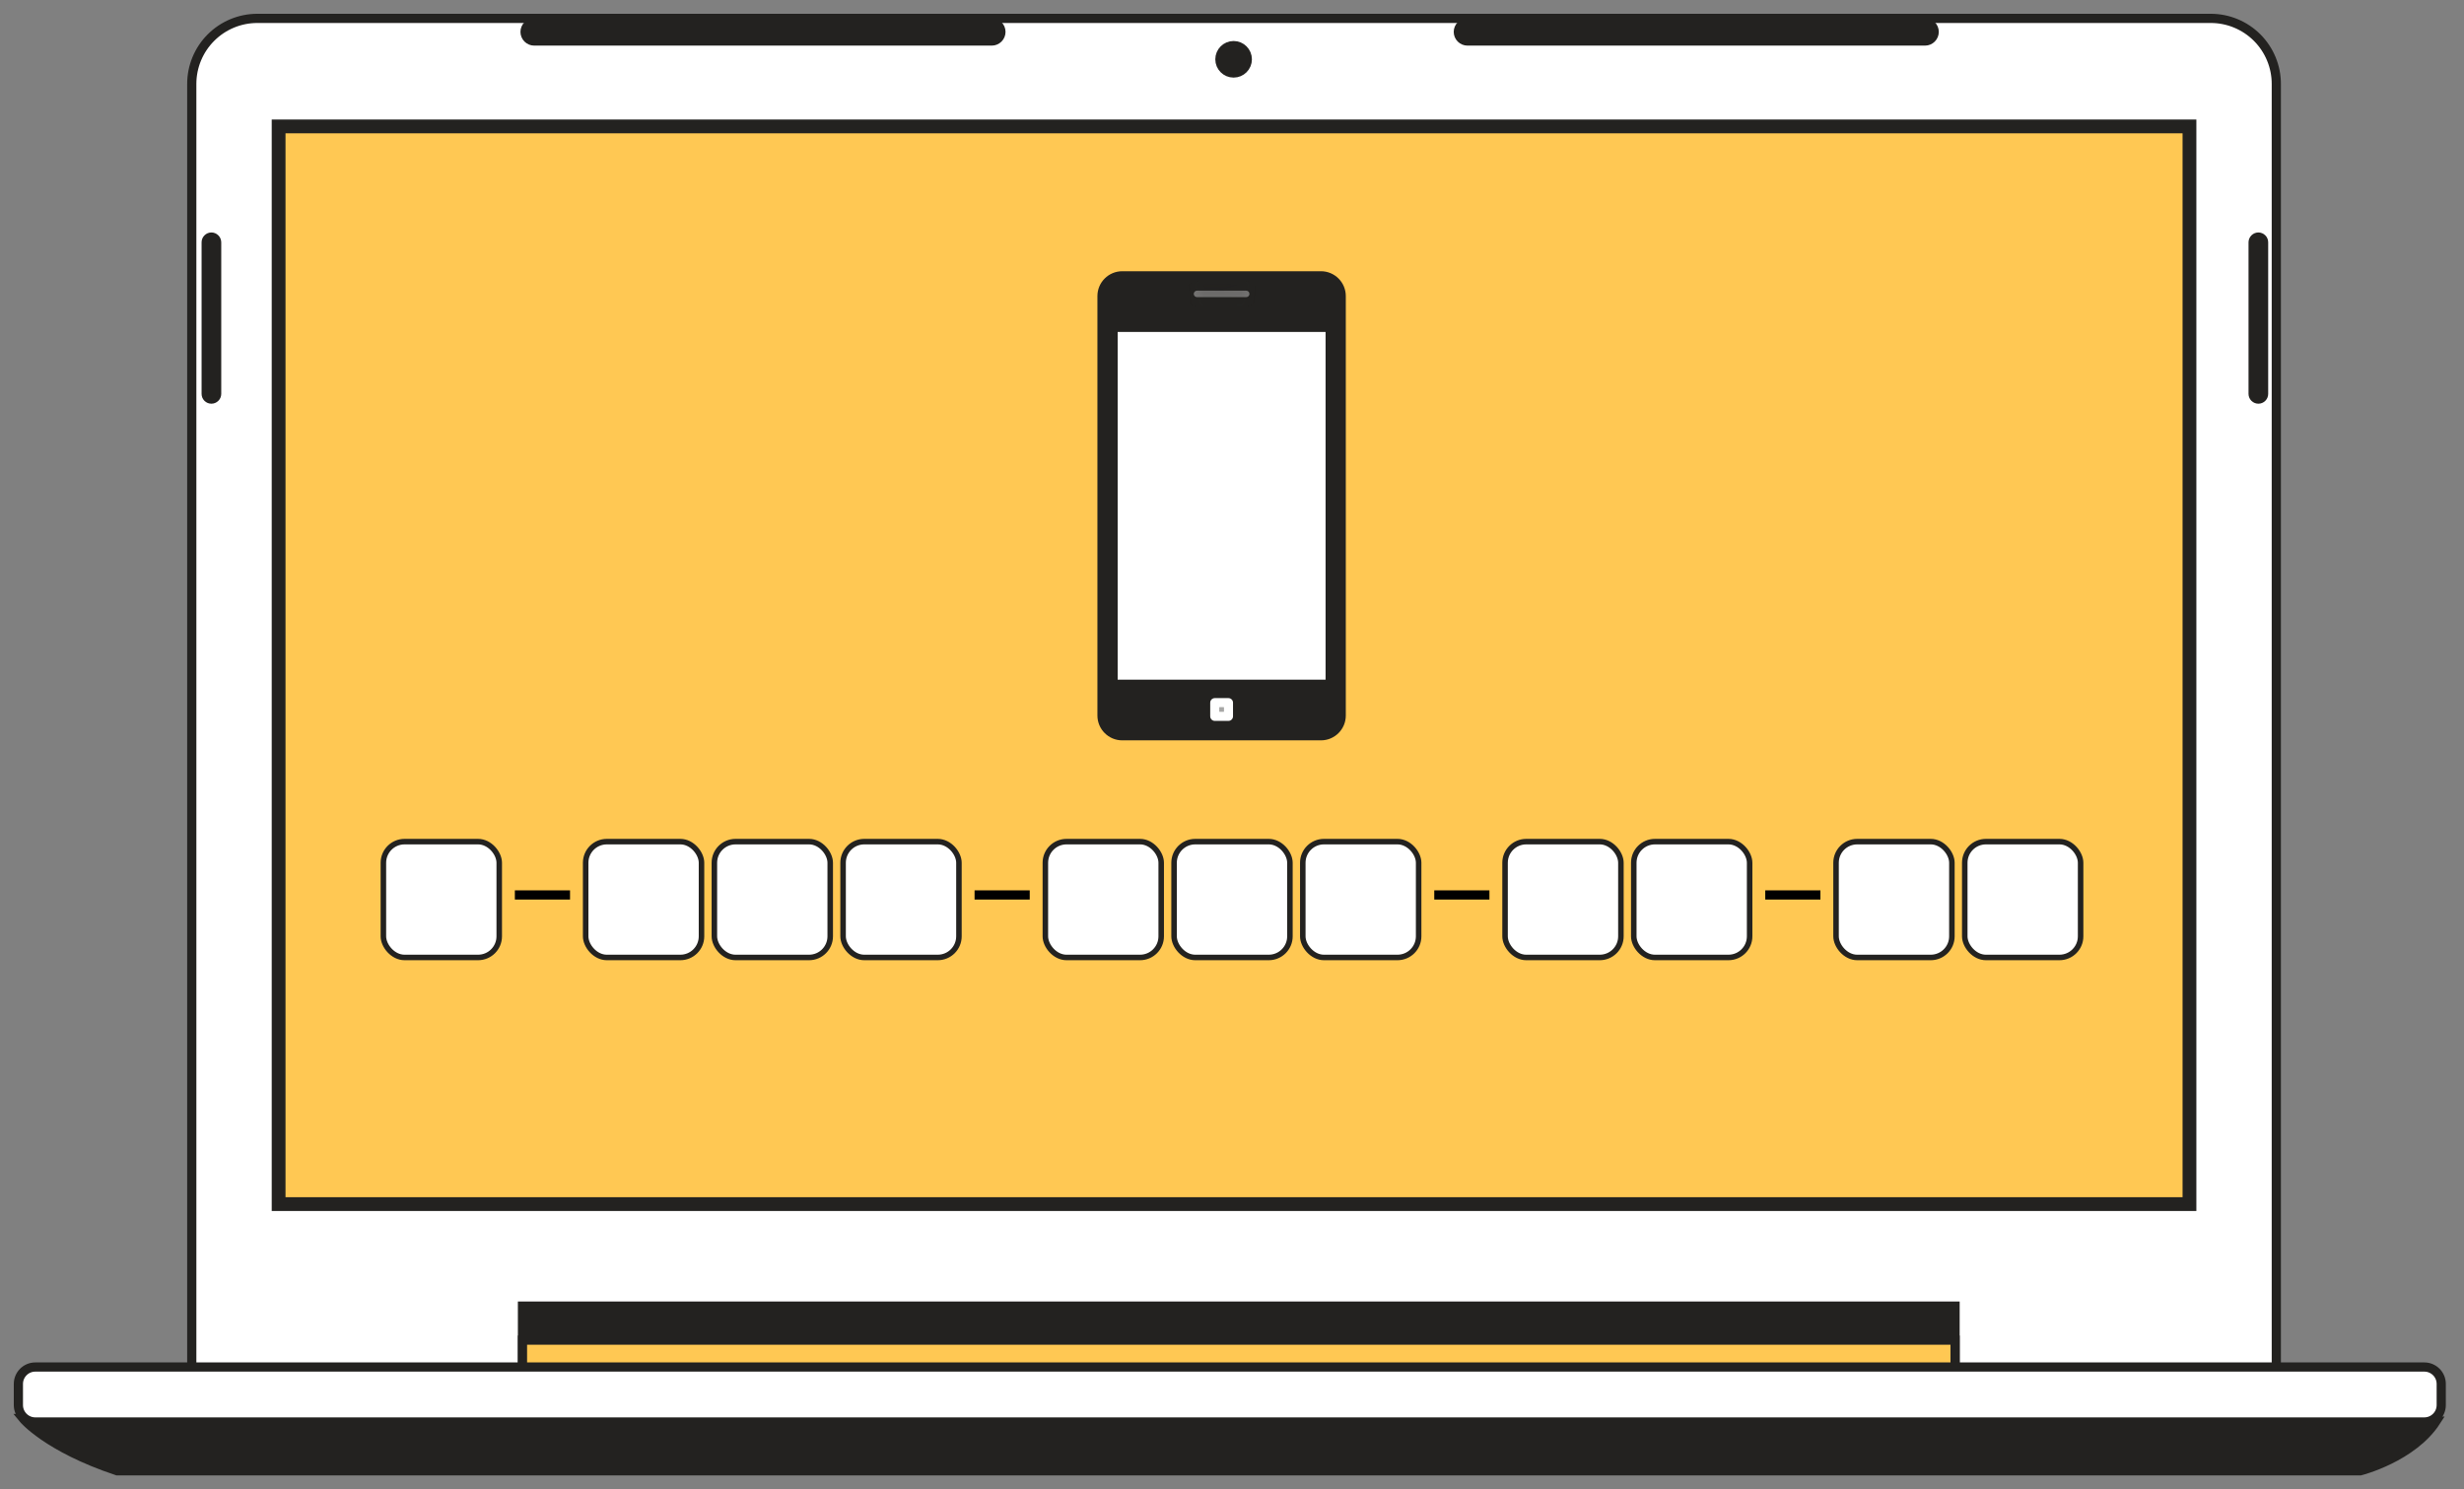
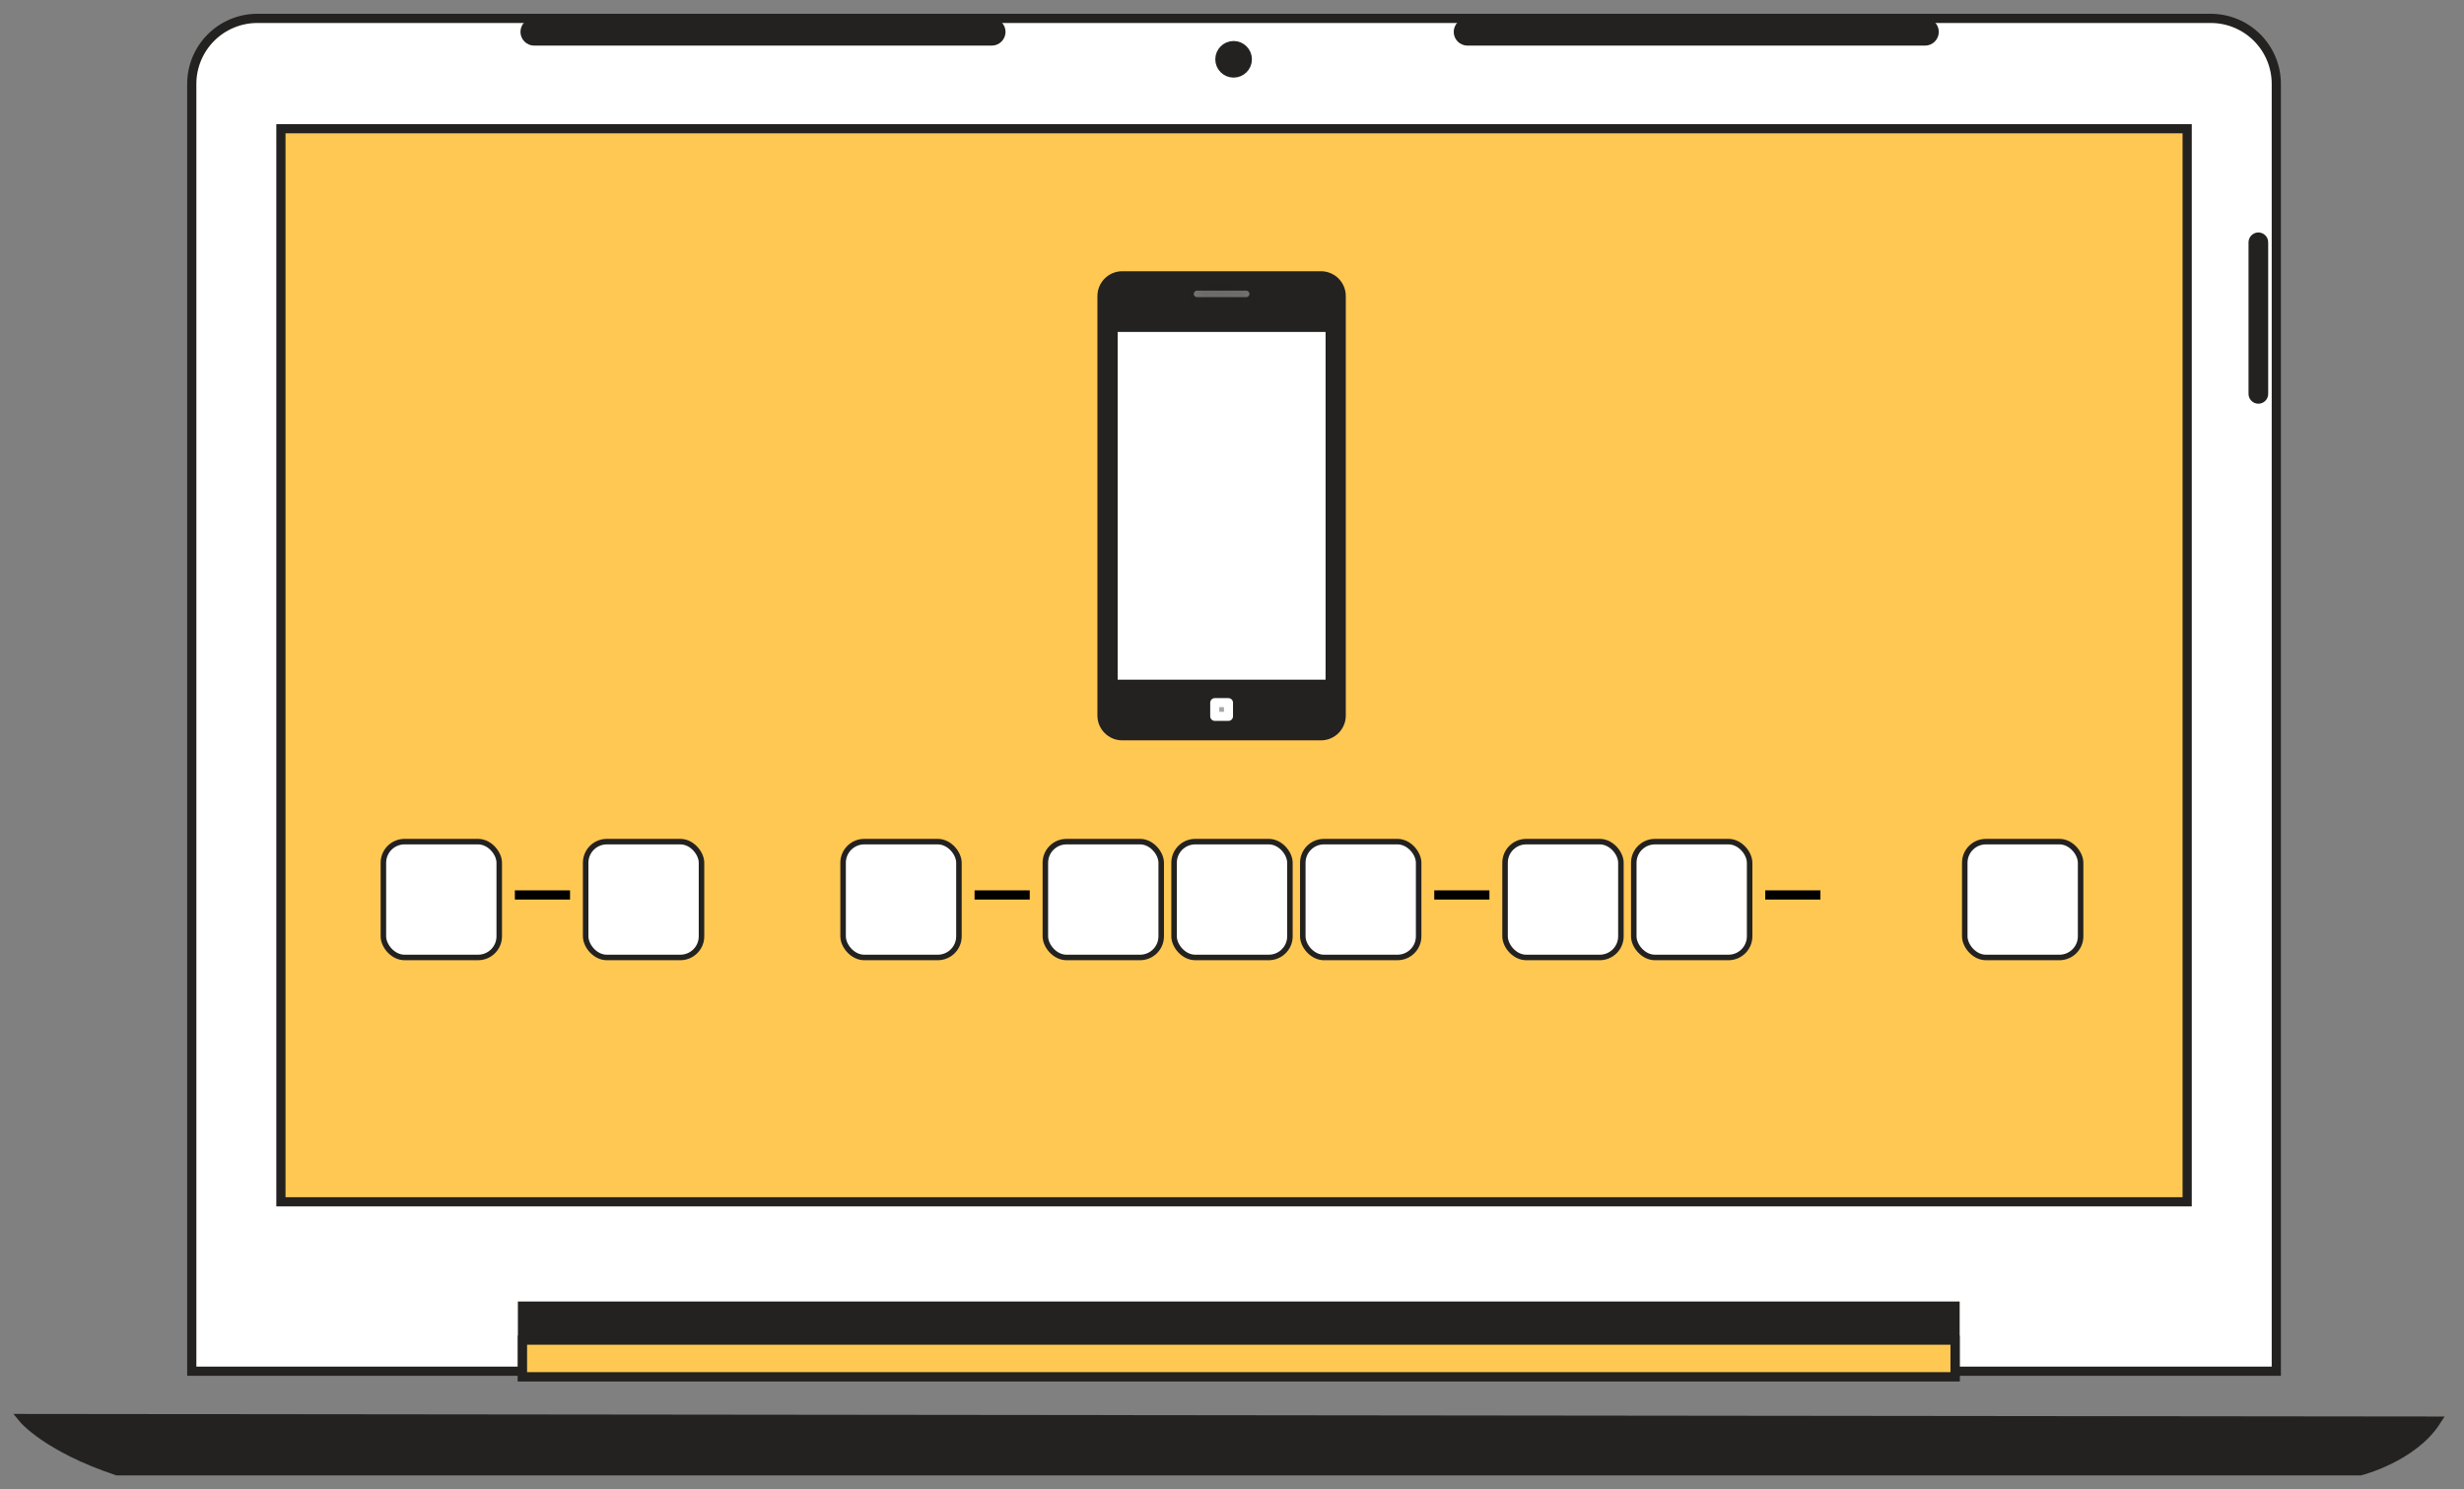
<svg xmlns="http://www.w3.org/2000/svg" width="134" height="81" viewBox="0 0 134 81" fill="none">
  <rect x="0" y="0" width="134" height="81" fill="#808080" stroke="none" />
  <path d="M13.991 1H120.228C121.173 1 122.08 1.376 122.749 2.044C123.418 2.713 123.793 3.62 123.793 4.566V74.583H10.429V4.566C10.429 3.621 10.804 2.714 11.472 2.046C12.14 1.377 13.046 1.001 13.991 1Z" fill="white" stroke="#232220" stroke-width="0.5" stroke-miterlimit="10" />
  <path d="M15.277 65.368V7.001H118.945V65.368H15.277Z" fill="#FFC853" stroke="#232220" stroke-width="0.5" />
  <rect x="20.85" y="45.778" width="6.3" height="6.3" rx="1.15" fill="white" stroke="#232220" stroke-width="0.3" />
  <line x1="28" y1="48.678" x2="31" y2="48.678" stroke="black" stroke-width="0.5" />
  <rect x="31.85" y="45.778" width="6.3" height="6.3" rx="1.15" fill="white" stroke="#232220" stroke-width="0.3" />
-   <rect x="38.85" y="45.778" width="6.3" height="6.3" rx="1.15" fill="white" stroke="#232220" stroke-width="0.3" />
  <rect x="45.85" y="45.778" width="6.3" height="6.3" rx="1.15" fill="white" stroke="#232220" stroke-width="0.3" />
  <line x1="53" y1="48.678" x2="56" y2="48.678" stroke="black" stroke-width="0.5" />
  <rect x="56.85" y="45.778" width="6.3" height="6.3" rx="1.15" fill="white" stroke="#232220" stroke-width="0.3" />
  <rect x="63.85" y="45.778" width="6.3" height="6.3" rx="1.15" fill="white" stroke="#232220" stroke-width="0.3" />
  <rect x="70.85" y="45.778" width="6.3" height="6.3" rx="1.15" fill="white" stroke="#232220" stroke-width="0.3" />
  <line x1="78" y1="48.678" x2="81" y2="48.678" stroke="black" stroke-width="0.5" />
  <rect x="81.85" y="45.778" width="6.3" height="6.3" rx="1.15" fill="white" stroke="#232220" stroke-width="0.3" />
  <rect x="88.85" y="45.778" width="6.3" height="6.3" rx="1.15" fill="white" stroke="#232220" stroke-width="0.3" />
  <line x1="96" y1="48.678" x2="99" y2="48.678" stroke="black" stroke-width="0.5" />
-   <rect x="99.85" y="45.778" width="6.3" height="6.3" rx="1.15" fill="white" stroke="#232220" stroke-width="0.3" />
  <rect x="106.85" y="45.778" width="6.3" height="6.3" rx="1.15" fill="white" stroke="#232220" stroke-width="0.3" />
-   <path d="M119.195 6.751H15.027V65.618H119.195V6.751Z" stroke="#232220" stroke-width="0.5" stroke-miterlimit="10" />
  <path d="M106.323 71.041H28.414V74.88H106.323V71.041Z" fill="#232220" stroke="#232220" stroke-width="0.5" stroke-miterlimit="10" />
  <path d="M106.323 72.892H28.414V74.883H106.323V72.892Z" fill="#FFC853" stroke="#232220" stroke-width="0.5" stroke-miterlimit="10" />
  <path d="M1.259 77.157C1.259 77.157 2.541 78.722 6.372 80H128.361C128.361 80 131.204 79.287 132.486 77.297L1.259 77.157Z" fill="#232220" stroke="#232220" stroke-width="0.5" stroke-miterlimit="10" />
-   <path d="M131.842 74.355H1.92C1.412 74.355 1 74.767 1 75.275V76.424C1 76.932 1.412 77.344 1.92 77.344H131.842C132.35 77.344 132.762 76.932 132.762 76.424V75.275C132.762 74.767 132.35 74.355 131.842 74.355Z" fill="white" stroke="#232220" stroke-width="0.5" stroke-miterlimit="10" />
  <path d="M67.833 3.226C67.833 3.638 67.499 3.971 67.087 3.971C66.675 3.971 66.342 3.638 66.342 3.226C66.342 2.814 66.675 2.48 67.087 2.48C67.499 2.48 67.833 2.814 67.833 3.226Z" fill="#232220" stroke="#232220" stroke-width="0.5" />
  <path d="M53.936 2.231H29.051C28.986 2.231 28.921 2.218 28.861 2.193C28.801 2.168 28.746 2.131 28.7 2.085C28.653 2.039 28.617 1.984 28.592 1.923C28.567 1.863 28.554 1.798 28.554 1.733C28.554 1.668 28.567 1.603 28.592 1.543C28.617 1.482 28.653 1.427 28.7 1.381C28.746 1.335 28.801 1.298 28.861 1.273C28.921 1.248 28.986 1.235 29.051 1.235H53.936C54.068 1.236 54.194 1.289 54.287 1.382C54.38 1.475 54.433 1.601 54.434 1.733C54.434 1.865 54.381 1.992 54.288 2.085C54.194 2.178 54.068 2.231 53.936 2.231Z" fill="#232220" stroke="#232220" stroke-width="0.5" stroke-miterlimit="10" />
  <path d="M104.69 2.231H79.805C79.674 2.231 79.547 2.178 79.454 2.085C79.36 1.992 79.308 1.865 79.308 1.733C79.309 1.601 79.362 1.475 79.455 1.382C79.548 1.289 79.674 1.236 79.805 1.235H104.69C104.822 1.235 104.949 1.288 105.042 1.381C105.135 1.474 105.188 1.601 105.188 1.733C105.188 1.865 105.135 1.992 105.042 2.085C104.949 2.178 104.822 2.231 104.69 2.231Z" fill="#232220" stroke="#232220" stroke-width="0.5" stroke-miterlimit="10" />
  <path d="M122.818 21.709C122.743 21.709 122.671 21.679 122.617 21.626C122.563 21.573 122.533 21.501 122.532 21.426V13.18C122.533 13.104 122.563 13.032 122.617 12.978C122.67 12.925 122.743 12.894 122.818 12.894C122.894 12.895 122.966 12.925 123.019 12.979C123.072 13.032 123.101 13.104 123.101 13.18V21.426C123.101 21.501 123.071 21.573 123.018 21.626C122.965 21.679 122.893 21.709 122.818 21.709Z" fill="#232220" stroke="#232220" stroke-width="0.5" stroke-miterlimit="10" />
-   <path d="M11.496 21.709C11.459 21.709 11.422 21.701 11.387 21.687C11.353 21.673 11.322 21.652 11.296 21.626C11.27 21.6 11.249 21.569 11.234 21.534C11.22 21.5 11.213 21.463 11.213 21.426V13.18C11.213 13.104 11.243 13.032 11.296 12.979C11.348 12.925 11.421 12.895 11.496 12.894C11.572 12.894 11.644 12.925 11.697 12.978C11.751 13.032 11.781 13.104 11.782 13.18V21.426C11.781 21.501 11.751 21.573 11.697 21.626C11.643 21.679 11.571 21.709 11.496 21.709Z" fill="#232220" stroke="#232220" stroke-width="0.5" stroke-miterlimit="10" />
  <path d="M61.031 15.003H71.839C72.446 15.003 72.939 15.496 72.939 16.104V38.919C72.939 39.526 72.446 40.019 71.839 40.019H61.031C60.424 40.019 59.931 39.526 59.931 38.919V16.104C59.931 15.496 60.424 15.003 61.031 15.003Z" fill="#232220" stroke="#232220" stroke-width="0.5" />
  <path d="M60.532 37.218V17.805H72.339V37.218H60.532Z" fill="white" stroke="#232220" stroke-width="0.5" />
  <path d="M72.589 17.555H60.282V37.468H72.589V17.555Z" stroke="#232220" stroke-width="0.5" stroke-miterlimit="10" />
  <mask id="path-31-inside-1_3869_24156" fill="white">
    <path d="M67.773 16.162H65.097C65.051 16.162 65.006 16.143 64.973 16.11C64.94 16.077 64.921 16.032 64.921 15.986C64.921 15.939 64.94 15.894 64.973 15.861C65.006 15.828 65.051 15.81 65.097 15.81H67.773C67.819 15.81 67.864 15.828 67.897 15.861C67.93 15.894 67.949 15.939 67.949 15.986C67.949 16.032 67.93 16.077 67.897 16.11C67.864 16.143 67.819 16.162 67.773 16.162Z" />
  </mask>
  <path d="M67.773 16.162H65.097C65.051 16.162 65.006 16.143 64.973 16.11C64.94 16.077 64.921 16.032 64.921 15.986C64.921 15.939 64.94 15.894 64.973 15.861C65.006 15.828 65.051 15.81 65.097 15.81H67.773C67.819 15.81 67.864 15.828 67.897 15.861C67.93 15.894 67.949 15.939 67.949 15.986C67.949 16.032 67.93 16.077 67.897 16.11C67.864 16.143 67.819 16.162 67.773 16.162Z" fill="#232220" />
  <path d="M67.773 15.662H65.097V16.662H67.773V15.662ZM65.097 15.662C65.183 15.662 65.266 15.696 65.326 15.757L64.619 16.464C64.746 16.59 64.918 16.662 65.097 16.662V15.662ZM65.326 15.757C65.387 15.817 65.421 15.9 65.421 15.986H64.421C64.421 16.165 64.493 16.337 64.619 16.464L65.326 15.757ZM65.421 15.986C65.421 16.072 65.387 16.154 65.326 16.215L64.619 15.508C64.493 15.634 64.421 15.806 64.421 15.986H65.421ZM65.326 16.215C65.266 16.275 65.183 16.31 65.097 16.31V15.31C64.918 15.31 64.746 15.381 64.619 15.508L65.326 16.215ZM65.097 16.31H67.773V15.31H65.097V16.31ZM67.773 16.31C67.687 16.31 67.604 16.275 67.544 16.215L68.251 15.508C68.124 15.381 67.952 15.31 67.773 15.31V16.31ZM67.544 16.215C67.483 16.154 67.449 16.072 67.449 15.986H68.449C68.449 15.806 68.377 15.634 68.251 15.508L67.544 16.215ZM67.449 15.986C67.449 15.9 67.483 15.817 67.544 15.757L68.251 16.464C68.377 16.337 68.449 16.165 68.449 15.986H67.449ZM67.544 15.757C67.604 15.696 67.687 15.662 67.773 15.662V16.662C67.952 16.662 68.124 16.59 68.251 16.464L67.544 15.757Z" fill="#232220" mask="url(#path-31-inside-1_3869_24156)" />
  <g opacity="0.4">
    <mask id="path-33-inside-2_3869_24156" fill="white">
      <path d="M67.773 16.162H65.097C65.051 16.162 65.006 16.143 64.973 16.11C64.94 16.077 64.921 16.032 64.921 15.986C64.921 15.939 64.94 15.894 64.973 15.861C65.006 15.828 65.051 15.81 65.097 15.81H67.773C67.819 15.81 67.864 15.828 67.897 15.861C67.93 15.894 67.949 15.939 67.949 15.986C67.949 16.032 67.93 16.077 67.897 16.11C67.864 16.143 67.819 16.162 67.773 16.162Z" />
    </mask>
    <path d="M67.773 16.162H65.097C65.051 16.162 65.006 16.143 64.973 16.11C64.94 16.077 64.921 16.032 64.921 15.986C64.921 15.939 64.94 15.894 64.973 15.861C65.006 15.828 65.051 15.81 65.097 15.81H67.773C67.819 15.81 67.864 15.828 67.897 15.861C67.93 15.894 67.949 15.939 67.949 15.986C67.949 16.032 67.93 16.077 67.897 16.11C67.864 16.143 67.819 16.162 67.773 16.162Z" fill="white" />
    <path d="M67.773 15.662H65.097V16.662H67.773V15.662ZM65.097 15.662C65.183 15.662 65.266 15.696 65.326 15.757L64.619 16.464C64.746 16.59 64.918 16.662 65.097 16.662V15.662ZM65.326 15.757C65.387 15.817 65.421 15.9 65.421 15.986H64.421C64.421 16.165 64.493 16.337 64.619 16.464L65.326 15.757ZM65.421 15.986C65.421 16.072 65.387 16.154 65.326 16.215L64.619 15.508C64.493 15.634 64.421 15.806 64.421 15.986H65.421ZM65.326 16.215C65.266 16.275 65.183 16.31 65.097 16.31V15.31C64.918 15.31 64.746 15.381 64.619 15.508L65.326 16.215ZM65.097 16.31H67.773V15.31H65.097V16.31ZM67.773 16.31C67.687 16.31 67.604 16.275 67.544 16.215L68.251 15.508C68.124 15.381 67.952 15.31 67.773 15.31V16.31ZM67.544 16.215C67.483 16.154 67.449 16.072 67.449 15.986H68.449C68.449 15.806 68.377 15.634 68.251 15.508L67.544 16.215ZM67.449 15.986C67.449 15.9 67.483 15.817 67.544 15.757L68.251 16.464C68.377 16.337 68.449 16.165 68.449 15.986H67.449ZM67.544 15.757C67.604 15.696 67.687 15.662 67.773 15.662V16.662C67.952 16.662 68.124 16.59 68.251 16.464L67.544 15.757Z" fill="#232220" mask="url(#path-33-inside-2_3869_24156)" />
  </g>
  <path d="M67.166 38.591C67.166 38.447 67.123 38.305 67.043 38.185C66.962 38.065 66.848 37.971 66.715 37.916C66.581 37.861 66.434 37.846 66.293 37.875C66.151 37.903 66.021 37.972 65.919 38.075C65.817 38.177 65.747 38.307 65.719 38.449C65.691 38.59 65.705 38.737 65.76 38.871C65.816 39.004 65.909 39.118 66.029 39.198C66.15 39.279 66.291 39.322 66.435 39.322C66.629 39.322 66.815 39.245 66.952 39.108C67.089 38.971 67.166 38.785 67.166 38.591Z" fill="#232220" stroke="#232220" stroke-width="0.5" stroke-miterlimit="10" />
  <path d="M66.805 38.221H66.065V38.961H66.805V38.221Z" fill="#232220" stroke="#232220" stroke-width="0.5" stroke-linecap="round" stroke-linejoin="round" />
  <path opacity="0.6" d="M66.805 38.221H66.065V38.961H66.805V38.221Z" fill="white" stroke="#232220" stroke-width="0.5" stroke-linecap="round" stroke-linejoin="round" />
  <path d="M66.805 38.221H66.065V38.961H66.805V38.221Z" stroke="white" stroke-width="0.5" stroke-linecap="round" stroke-linejoin="round" />
</svg>